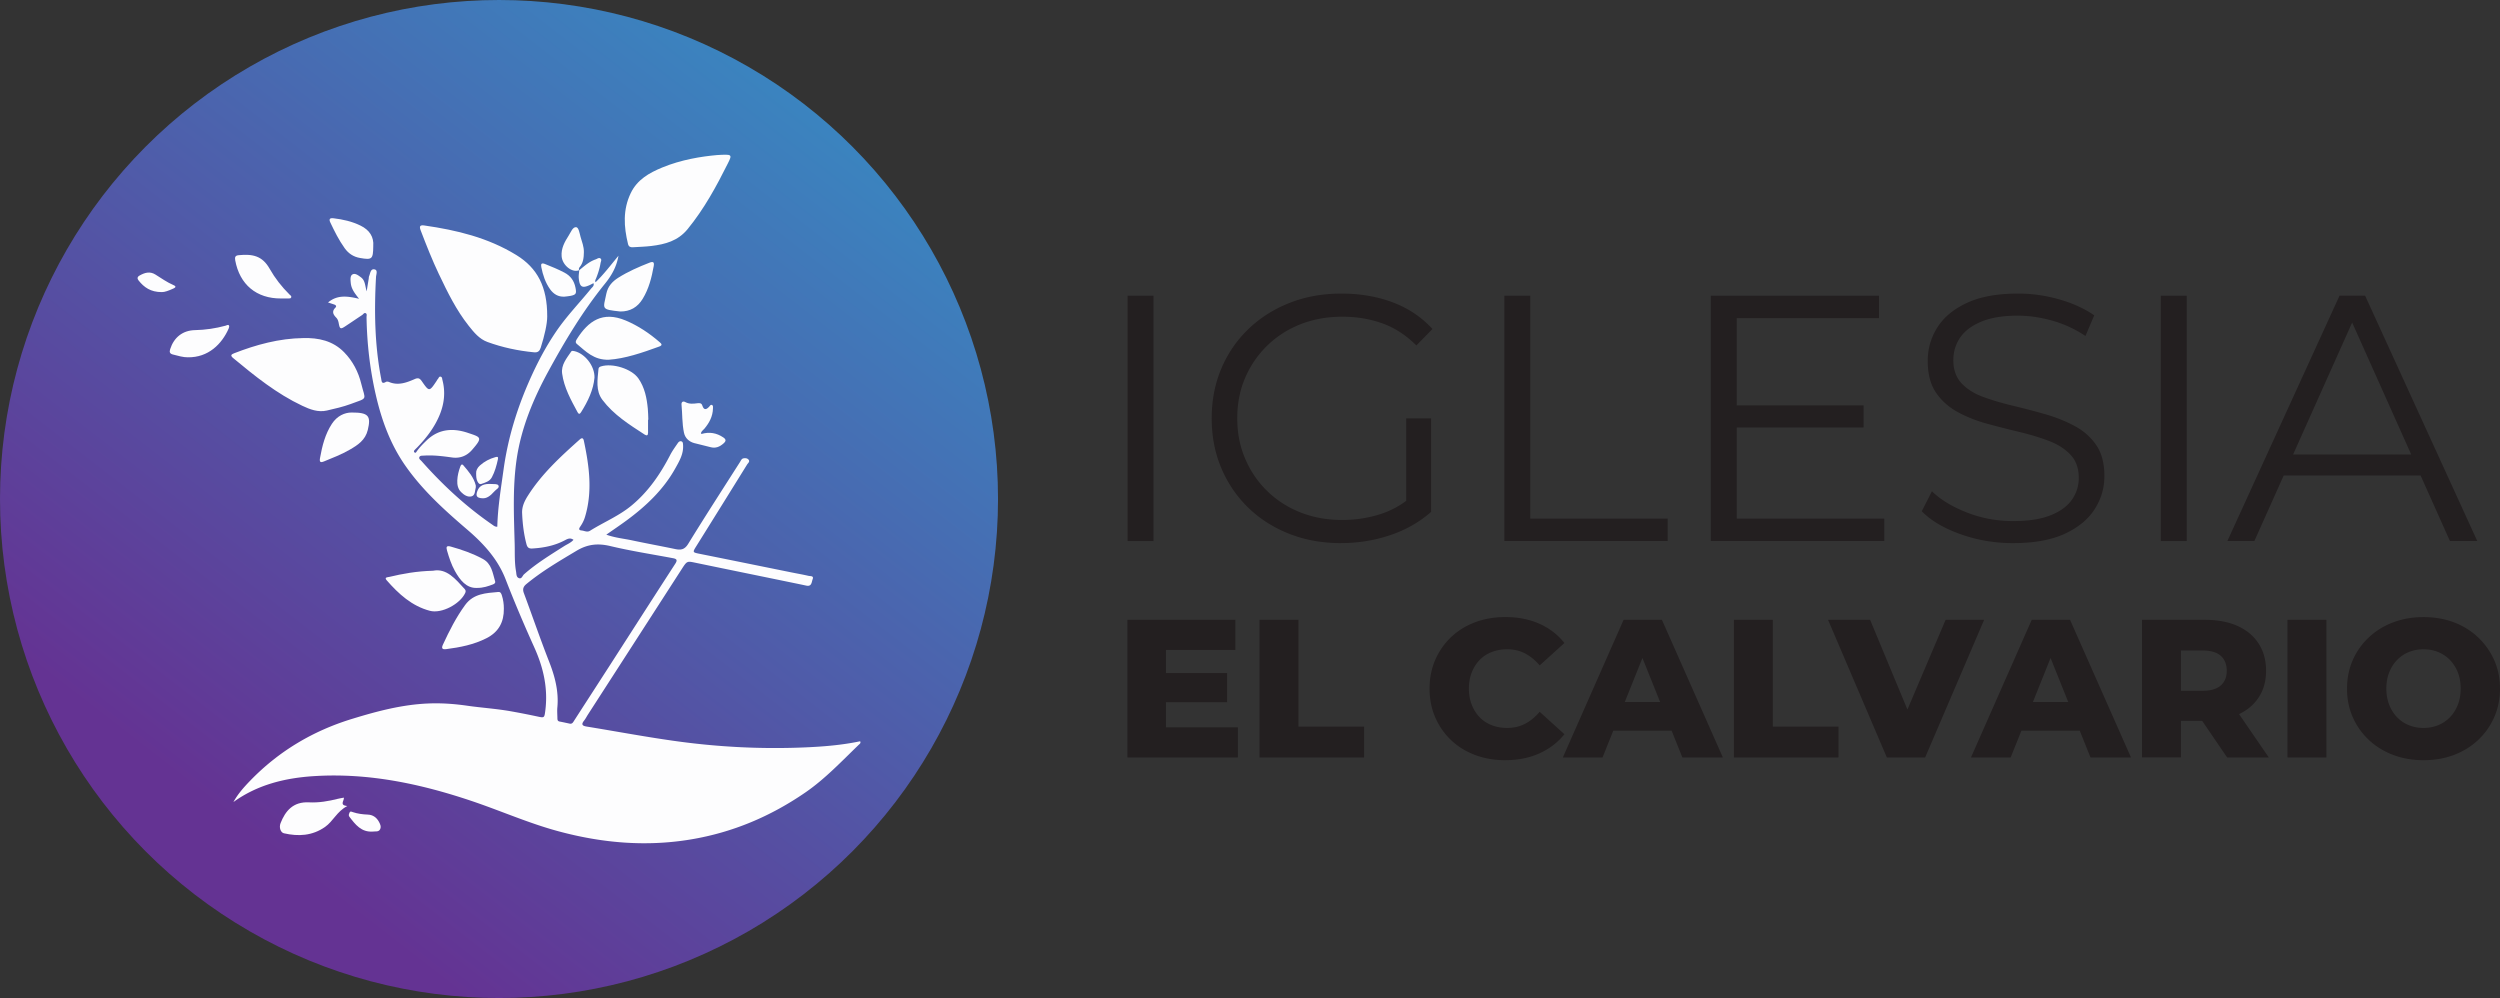
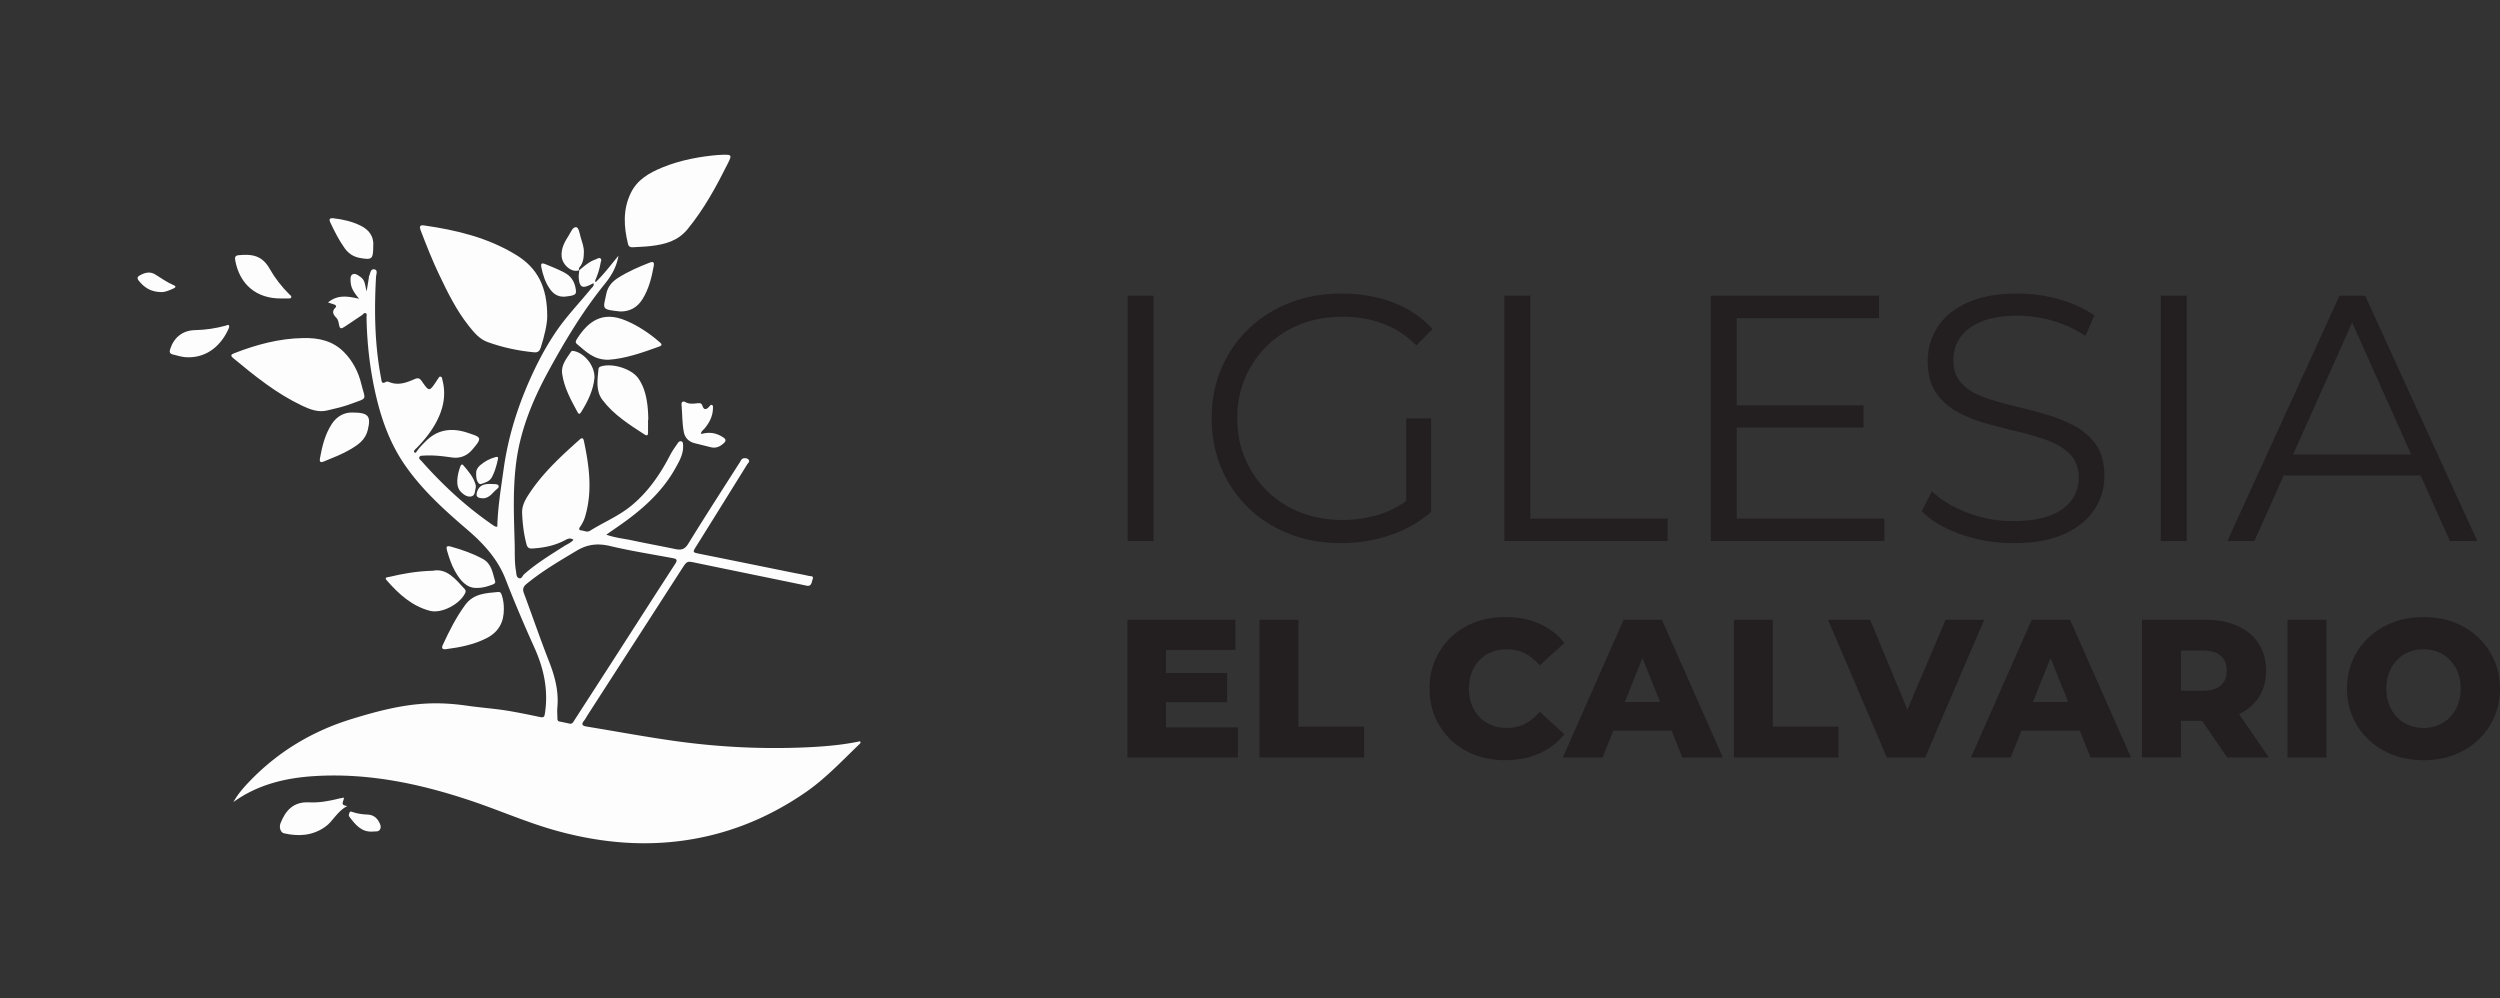
<svg xmlns="http://www.w3.org/2000/svg" id="Layer_2" data-name="Layer 2" viewBox="0 0 1658.68 662.17">
  <rect x="0" y="0" width="1658.68" height="662.17" fill="#333333" stroke="none" />
  <defs>
    <linearGradient id="linear-gradient" x1="161.4" x2="566.85" y1="550.19" y2="26.63" gradientUnits="userSpaceOnUse">
      <stop offset="0" stop-color="#643393" />
      <stop offset="1" stop-color="#378bc3" />
    </linearGradient>
    <style>.cls-2{stroke-width:0;fill:#fdfdfe}</style>
  </defs>
  <g id="Layer_1-2" data-name="Layer 1">
-     <circle cx="331.08" cy="331.08" r="331.08" fill="url(#linear-gradient)" stroke-width="0" />
    <path d="M570.67 491.81c-11.89 2.52-24.02 3.52-36.16 4.05-28.24 1.23-56.42-.12-84.41-3.91-20.4-2.76-40.65-6.61-60.97-9.91-2.93-.48-3.54-1.53-1.61-3.93.97-1.21 1.68-2.64 2.52-3.96 20.75-32.18 41.51-64.35 62.25-96.54 3.48-5.39 3.54-5.4 8.78-4.31 20.28 4.21 40.57 8.35 60.86 12.53 4.36.9 8.73 1.79 13.08 2.72 3.61.77 3.44-2.44 4.16-4.26.94-2.37-1.53-1.94-2.67-2.21-3.75-.88-7.55-1.53-11.32-2.29-20.19-4.09-40.37-8.21-60.56-12.26-5.24-1.05-5.26-.95-2.53-5.34a18699 18699 0 0 0 33.59-53.99c.6-.97 2.18-2.03.82-3.39-.87-.87-2.25-.97-3.42-.66-1.1.29-1.53 1.47-2.1 2.37-11.51 18.07-23.16 36.05-34.38 54.31-2.36 3.84-4.84 4.25-8.6 3.46-9.55-2-19.16-3.74-28.7-5.78-5.47-1.17-11.1-1.65-17.03-3.77 4.77-3.34 9.14-6.28 13.37-9.39 12.92-9.51 24.46-20.37 32.36-34.53 2.67-4.79 5.6-9.65 5.19-15.53-.07-.95 0-2.09-1.09-2.47-1.07-.36-1.91.45-2.43 1.21-1.76 2.58-3.62 5.13-5.05 7.9-6.58 12.74-14.55 24.37-25.74 33.58-8.35 6.88-18.38 10.96-27.44 16.65-1.92 1.2-3.75-.06-5.61-.21-1.72-.15-1.93-.98-.96-2.39 1.37-1.98 2.5-4.1 3.22-6.44 5.18-16.98 2.85-33.85-.72-50.71-.42-1.97-1.39-2.02-2.74-.81-12.68 11.33-25.22 22.8-34.41 37.33-2.2 3.47-3.99 7.2-3.81 11.49.29 6.99 1.11 13.91 2.91 20.7.58 2.19 1.65 2.93 3.81 2.8 7.66-.44 15.05-1.91 21.87-5.58 1.78-.96 3.47-1.65 5.5-.18-1.77 2-4.17 2.9-6.25 4.22-9.15 5.81-18.41 11.45-26.57 18.67-1.08.95-1.52 3.3-3.46 2.5-1.74-.71-1.55-2.8-1.84-4.44-1.07-5.97-.74-12.02-.9-18.04-.5-18.79-1.42-37.63 1.29-56.31 3.03-20.88 11.07-40.12 21.09-58.5 11.01-20.2 22.86-39.9 37.39-57.87 4.25-5.25 7.76-10.98 9.09-18.71-5.3 6.43-9.79 12.36-15.14 17.54-.1.25-.22.47-.38.62-.11.1-.23.18-.37.22.14-.04.26-.11.37-.22.15-.15.27-.37.38-.62 0-.01 0-.02.01-.03a.3.3 0 0 0-.1-.04c-.52-.95.1-1.76.43-2.58 1.27-3.23 2.34-6.51 2.89-9.94.16-1.03.94-2.28.07-3.06-1.05-.94-2.24.17-3.31.53-4.25 1.43-7.49 4.42-10.88 7.17-.12 1.75-.48 3.52-.32 5.24.54 5.99 2.29 6.98 7.55 4.49.73-.35 1.45-.74 2.17-1.11 0 .02-.02.03-.02.05l.09.03c.58 1.71-.86 2.58-1.69 3.6-7.59 9.34-16.01 18.02-22.83 27.98-7.29 10.63-13.22 22.02-18.38 33.82-8.15 18.62-13.98 37.91-16.77 58.1-1.75 12.61-3.85 25.18-4.16 37.97-1.5.15-2.43-.71-3.37-1.37-17.45-12.02-32.87-26.31-46.9-42.14-.68-.77-1.97-1.51-1.42-2.69.49-1.07 1.86-.88 2.93-.95 6.29-.42 12.51.36 18.72 1.23 5.33.75 9.83-1.07 13.28-5.03 7.3-8.38 5.9-8.37-2.69-11.27-9.82-3.32-19.39-2.81-27.48 5.01-2.35 2.27-4.62 4.56-6.51 7.22-.38.54-.78 1.46-1.62.6-.5-.52-.13-1.13.3-1.58.58-.61 1.2-1.19 1.78-1.79 6.04-6.28 11.28-13.12 14.65-21.22 3.13-7.55 4.02-15.34 1.91-23.34-.2-.78-.13-1.88-1.05-2.17-1.27-.4-1.42 1.01-2.05 1.62-.34.33-.52.81-.79 1.21-4.81 7.17-4.88 7.21-9.79.14-1.33-1.92-2.41-2.41-4.68-1.42-5.43 2.36-11 4.5-17.06 1.94-.61-.26-1.59-.36-2.1-.05-2.88 1.73-2.81-.56-3.13-2.22-4.3-22.28-4.65-44.76-3.41-67.33.1-1.79 1.35-4.6-.94-5.1-2.72-.6-2.83 2.62-3.64 4.5-.23.53-.18 1.18-.28 1.78-.4 2.49-.81 4.98-1.34 8.27-1.13-3.78-.93-7.19-3.79-9.29-1.76-1.29-3.93-3.06-5.79-1.82-1.46.98-1.18 3.6-.96 5.72.4 3.8 2.59 6.69 5.49 10.34-7.84-1.85-14.45-2.7-20.58 2.44 1.57.52 2.82.92 4.05 1.34 1.12.37 1.8 1.14.83 2.11-2.56 2.55-1.44 4.58.59 6.67 1.03 1.06 1.41 2.46 1.67 3.92.64 3.52 1.22 3.78 4.06 1.92 3.82-2.51 7.6-5.09 11.41-7.62.76-.5 1.36-1.72 2.39-1.21 1.02.5.52 1.75.54 2.64.29 17.28 2.23 34.37 6.07 51.22 3.83 16.79 9.59 32.77 19.52 47.07 11.46 16.5 26.19 29.77 41.31 42.72 10.71 9.18 20.14 19.41 25.35 32.84 5.92 15.27 12.34 30.34 19.07 45.25 6.09 13.49 9.2 27.29 7.27 42.1-.6 4.58-.63 4.71-4.98 3.77a508.54 508.54 0 0 0-17.72-3.48c-9.62-1.73-19.38-2.32-29.03-3.71-8.63-1.25-17.21-1.85-25.91-1.49-17.39.72-34 5.15-50.5 10.2-25.96 7.94-48.61 21.4-67.55 40.93-4.21 4.34-8.25 8.87-11.22 14.27 16.07-11.61 34.44-16.02 53.67-17.22 35.94-2.24 70.42 5.09 104.27 16.47 19.29 6.49 37.93 14.79 57.62 20.11 28.99 7.84 58.24 10.4 88.02 5.42 27.7-4.63 52.82-15.27 75.9-31.15 13.2-9.08 24.05-20.71 35.5-31.71.5-.49 1.47-.96.83-2.28zm-192.68-11.69c-2.24-.47-4.47-.98-6.71-1.4-1.49-.28-1.44-1.39-1.46-2.48-.04-2.29-.24-4.6-.03-6.86 1-10.7-1.63-20.63-5.51-30.52-5.88-15.01-11.1-30.27-16.72-45.37-.97-2.6-.36-4.29 1.65-5.96 10.33-8.55 21.84-15.24 33.31-22.11 7.36-4.41 14.2-5.08 22.4-3.12 13.67 3.27 27.61 5.42 41.44 8.02 2.37.45 3.39 1.03 1.68 3.67-14.4 22.21-28.67 44.5-42.99 66.76-8.01 12.44-16.06 24.85-24.07 37.29-.74 1.14-1.27 2.41-2.99 2.08z" class="cls-2" />
    <path d="M291.31 182.1c5.64 11.86 11.42 23.66 19.64 34.03 3.47 4.37 7.05 8.79 12.42 10.75 9.99 3.65 20.35 5.85 30.96 6.87 2.56.25 3.71-.85 4.43-3.1 2.5-7.85 4.33-15.8 4.3-20.73.09-19.59-6.52-32.11-20.46-40.69-18.78-11.55-39.64-16.56-61.12-19.64-2.82-.41-3.41.55-2.4 3.19 3.79 9.9 7.67 19.76 12.22 29.33zm-74.38 90.26c5.27-1.22 10.59-2.42 15.65-4.28 11.88-4.38 9.82-2.31 7.13-13.37-1.93-7.93-5.62-15.12-11.41-21.02-7.46-7.6-16.91-9.66-27.15-9.39-15.98.24-31.11 4.36-45.89 10.11-2.01.78-2.48 1.56-.58 3.14 14.36 11.92 28.87 23.65 45.9 31.68 5.13 2.42 10.51 4.49 16.35 3.13zM419.9 164.04c4.08-.27 8.18-.34 12.23-.84 9.21-1.12 17.66-3.32 24.1-11.2 10.92-13.36 19.05-28.28 26.68-43.58 3.03-6.07 2.94-6.12-7.14-5.54-10.38.92-23.78 3.03-36.48 8.29-8.57 3.55-16.48 7.99-20.78 16.89-5.34 11.05-4.64 22.38-1.83 33.85.44 1.79 1.6 2.24 3.21 2.13zm17.69 62.91c-6.78-5.87-14.15-10.8-22.43-14.29-15.42-6.49-24.9.42-32.4 12.27-.68 1.07-1.24 2.26-.05 3.25 5.88 4.85 11.21 10.79 21.22 10.49 10.78-.73 22.14-4.62 33.46-8.75 2.44-.89 1.47-1.88.2-2.97zm-7.44 51.47c-.11-2.4-.11-4.82-.34-7.21-.68-7.13-2.06-14.11-6.23-20.1-4.5-6.46-17.24-10.4-24.88-8-.91.29-1.53.72-1.62 1.67-.62 7.06-2.02 14.4 2.64 20.57 7.45 9.88 17.83 16.37 28.03 23 1.42.92 2.23.54 2.21-1.26-.02-2.89 0-5.77 0-8.66h.19zM308.63 401.36c-6.01 8.22-10.53 17.21-14.78 26.38-1.18 2.56-.27 3.26 2.22 2.94 9.22-1.19 18.25-2.96 26.67-7.23 8.11-4.11 11.65-10.73 11.55-19.57.02-3.04-.41-5.99-1.33-8.89-.4-1.26-.89-2.37-2.37-2.23-8.13.75-16.38.98-21.96 8.6zm-21.31-22.69c-11.04.29-20.13 1.97-29.13 4.11-.88.21-3.48.12-1.65 2.21 7.92 9.05 16.69 17.11 28.69 20.27 7.78 2.05 20.03-4.5 23.43-11.84.49-1.06.34-1.84-.36-2.61-6.13-6.72-12.01-13.93-20.97-12.15zm-59.15 150.54c-1.37.26-2.64.44-3.88.75-6.33 1.61-12.75 2.71-19.29 2.38-10.66-.55-15.72 5.86-18.85 13.77-1.14 2.86 0 6.25 2.23 6.76 9.63 2.19 18.8 1.7 27.28-4.22 5.41-3.78 7.9-10.36 14.74-13.85-5.44-.67-2-3.36-2.23-5.59zm-7.98-248.01c-4.49 6.88-6.43 14.66-7.86 22.63-.48 2.7.18 3.3 2.69 2.28 5.79-2.35 11.61-4.63 17.03-7.76 5.34-3.08 10.34-6.32 11.97-13.11 2.21-9.24.58-11.59-10.73-11.55-4.58-.02-9.66 2.23-13.1 7.51zm206.21-82.93c4.09-6.69 5.95-14.11 7.32-21.71.49-2.69-.37-3.23-2.79-2.28-7.17 2.8-14.22 5.88-20.74 10-3.95 2.5-6.92 5.72-7.92 10.64-2.09 10.24-3.75 10.36 9.32 11.75 6.46.04 11.4-2.79 14.82-8.4zm-239.86-.24c1.56 0 3.12.04 4.68-.02.68-.02 1.59.18 1.94-.6.45-1.01-.54-1.47-1.1-2.02-5.14-5.1-9.57-10.75-13.15-17.06-4.83-8.51-11.11-9.95-20.56-9.02-2.13.21-2.71 1.15-2.3 3.4 2.96 16.07 14.07 25.43 30.48 25.32zm192.43 35.21c-3 4.46-6.8 8.82-6.01 14.62 1.27 9.33 5.84 17.48 10.24 25.64.77 1.44 1.49 1.31 2.29.03 4.61-7.29 8.23-14.94 8.93-22.98.22-7.78-6.42-16.1-13.45-17.61-.74-.16-1.57-.35-2.01.3zm-58.75 137.53c-6.72-3.64-13.85-6.09-21.17-8.14-2.82-.79-3.16.23-2.46 2.66 1.35 4.63 2.83 9.23 5.17 13.45 3.45 6.22 7.68 11.5 14.42 11.33 4.69.04 7.72-1.18 10.77-2.3.97-.36 1.89-.92 1.55-2.07-1.68-5.56-2.23-11.67-8.27-14.93zm147.18-86.41c3.24-3.87 5.5-8.15 5.63-13.32.02-.81.24-1.88-.59-2.31-.98-.51-1.43.57-1.96 1.14-1.95 2.09-3.52 2.3-4.51-.81-.52-1.65-1.73-1.7-3.17-1.53-2.74.34-5.46.7-8.09-.76-1.55-.86-2.71-.09-2.54 1.68.59 6.21.33 12.49 1.63 18.65.79 3.73 3.56 5.96 6.65 6.84 3.54 1 7.24 1.68 10.81 2.7 3.53 1.01 6.3-.2 8.88-2.53 1.71-1.55 1.62-2.63-.28-3.91-4.47-3.01-9.24-3.79-14.4-2.3-.14-.15-.29-.3-.44-.45.32-1.39 1.55-2.09 2.39-3.09zm-317.74-68.28c-6.65 1.81-13.39 2.81-20.29 2.95-8.14.16-13.99 4.82-16.48 12.66-.62 1.95-.17 2.99 1.75 3.49 3.49.9 6.96 1.92 9.94 1.88 13.73.22 22.64-8.9 27.12-19.04.27-.61.53-1.59.24-2.02-.6-.91-1.53-.11-2.28.09zm78.96-51.48c2.59 3.61 5.87 5.81 10.31 6.57 7.9 1.36 8.63.85 8.71-7.83.51-6.14-2.46-10.72-8.4-13.64-5.7-2.8-11.75-4.15-18-4.89-2.51-.3-3.13.6-2.08 2.8 2.78 5.86 5.66 11.67 9.46 16.98zm136.32 27.27c2.3 3.21 5.37 5.17 9.54 4.95 1.31-.16 2.64-.25 3.94-.5 3.84-.77 4.18-1.53 3.39-5.47-.9-4.56-3.22-7.83-7.4-10.02-4.17-2.19-8.5-3.96-12.86-5.69-2.22-.88-2.85-.1-2.41 2.07 1.05 5.24 2.67 10.28 5.81 14.66zm19.29-12.58s0 .03.01.04l.06-.06s-.05.02-.07.03zm.32-2c2.46-2.94 2.78-6.3 2.84-10.02.06-3.65-1.27-6.79-2.2-10.1-.67-2.39-1.22-6.33-2.94-6.45-2.32-.17-3.54 3.39-4.94 5.56-2.69 4.18-5.08 8.51-4.69 13.72.44 6 7.02 11.21 11.6 9.29-.33-.74-.11-1.48.32-2zm-269.39 11.89c-4.33-1.86-8.14-4.59-12.11-7.07-3.62-2.26-7.14-1.21-10.53.75-1.51.88-1.56 2-.54 3.27 3.6 4.49 7.93 7.67 15.33 7.67 1.9.09 4.82-1.05 7.67-2.34 1.2-.54 2.4-1.32.18-2.28zm269.09-9.85s.04-.03.05-.04v-.02l-.06.07zm-140.2 361.13c-3.37-.13-6.69-.55-9.91-1.62-.72-.24-1.74-.85-2.2.26-.34.82-.87 1.82-.17 2.73 3.98 5.22 7.96 10.47 15.67 9.89 1.64-.24 3.78.41 4.76-1.54.88-1.77 0-3.56-.88-5.12-1.59-2.77-3.96-4.46-7.26-4.59zm61.34-230.89c-1.09 2.95-1.85 5.97-1.99 9.14-.13 2.88.39 5.6 2.45 7.7 1.9 1.94 4.48 3.63 7.05 2.9 2.55-.73 2.14-3.95 2.76-5.86 0-.7.07-1.07-.01-1.42-1.3-5.34-4.83-9.33-8.26-13.34-.99-1.16-1.62-.15-2 .88zm13.87 11.54c2.68-.94 5.59-1.66 7.09-4.46 2-3.73 3.08-7.76 3.99-11.87.36-1.64-.15-1.9-1.65-1.49-3.88 1.07-7.32 2.89-10.32 5.57-1.73 1.55-2.58 3.4-2.47 5.19.05 2.2.09 3.88.91 5.41.53.98 1.22 2.07 2.45 1.64zm.67 9.48c2.75.17 4.96-1.02 8.39-4.89.97-1.09 3.18-2.02 2.4-3.58-.6-1.19-2.83-.89-4.37-1-5.37-.36-8.26 1.04-9.61 4.57-1.29 3.36-.43 4.68 3.19 4.9z" class="cls-2" />
    <path fill="#231f20" stroke-width="0" d="M748.12 358.96V196.19h17.21v162.77h-17.21zm141.62 1.39c-12.4 0-23.83-2.05-34.3-6.16-10.46-4.11-19.53-9.88-27.21-17.32s-13.64-16.2-17.91-26.28c-4.27-10.08-6.39-21.08-6.39-33.02s2.13-22.94 6.39-33.02c4.26-10.08 10.27-18.84 18.02-26.28 7.75-7.44 16.86-13.21 27.32-17.32 10.46-4.11 21.89-6.16 34.3-6.16s23.75 1.94 34.07 5.81c10.31 3.88 19.1 9.77 26.39 17.67l-10.7 10.93c-6.82-6.82-14.34-11.7-22.56-14.65-8.22-2.94-17.05-4.42-26.51-4.42-10.08 0-19.34 1.67-27.79 5-8.45 3.34-15.81 8.06-22.09 14.18-6.28 6.13-11.16 13.25-14.65 21.39s-5.23 17.09-5.23 26.86 1.74 18.53 5.23 26.74c3.49 8.22 8.37 15.39 14.65 21.51 6.28 6.13 13.64 10.85 22.09 14.18 8.45 3.34 17.63 5 27.56 5 9.3 0 18.1-1.4 26.39-4.19 8.29-2.79 15.93-7.52 22.9-14.18l9.77 13.02c-7.75 6.82-16.82 11.98-27.21 15.46-10.39 3.49-21.24 5.23-32.55 5.23zm43.25-22.78v-59.99h16.51v62.09l-16.51-2.09zm65.1 21.39V196.19h17.21v147.89h91.15v14.88H998.09zm154.17-14.88h97.9v14.88h-115.1V196.19h111.62v14.88h-94.41v133.01zm-1.86-75.11h86.04v14.65h-86.04v-14.65zm185.1 91.38c-12.09 0-23.68-1.98-34.76-5.93-11.08-3.95-19.65-9.03-25.7-15.23l6.74-13.25c5.73 5.58 13.45 10.27 23.14 14.07 9.69 3.8 19.88 5.7 30.58 5.7s18.56-1.28 25-3.84c6.43-2.56 11.16-6.01 14.18-10.35 3.02-4.34 4.53-9.15 4.53-14.42 0-6.35-1.82-11.47-5.46-15.35-3.64-3.87-8.41-6.94-14.3-9.19-5.89-2.25-12.4-4.22-19.53-5.93a698.61 698.61 0 0 1-21.39-5.46c-7.13-1.94-13.68-4.53-19.65-7.79-5.97-3.26-10.78-7.56-14.42-12.91-3.64-5.35-5.46-12.36-5.46-21.04 0-8.06 2.13-15.46 6.4-22.21 4.26-6.74 10.81-12.17 19.65-16.28 8.84-4.11 20.15-6.16 33.95-6.16 9.15 0 18.21 1.28 27.21 3.84 8.99 2.56 16.74 6.09 23.25 10.58l-5.81 13.72c-6.98-4.65-14.38-8.06-22.21-10.23s-15.39-3.26-22.67-3.26c-9.77 0-17.83 1.32-24.18 3.95-6.36 2.64-11.04 6.16-14.07 10.58-3.02 4.42-4.53 9.42-4.53 15 0 6.36 1.82 11.47 5.46 15.35 3.64 3.88 8.45 6.9 14.42 9.07 5.97 2.17 12.52 4.11 19.65 5.81 7.13 1.71 14.22 3.57 21.28 5.58 7.05 2.02 13.56 4.61 19.53 7.79 5.97 3.18 10.77 7.4 14.42 12.67 3.64 5.27 5.46 12.17 5.46 20.7 0 7.91-2.17 15.23-6.51 21.97-4.34 6.74-10.97 12.17-19.88 16.28-8.92 4.11-20.35 6.16-34.3 6.16zm98.12-1.39V196.19h17.21v162.77h-17.21zm44.18 0 74.41-162.77h16.98l74.41 162.77h-18.14l-68.36-152.77h6.98l-68.37 152.77h-17.91zm29.3-43.48 5.12-13.95h94.64l5.12 13.95h-104.87zm-733.53 167.1h47.74v19.96h-73.3v-91.3h71.61v19.96h-46.04v51.39zm-1.83-36h42.39v19.3h-42.39v-19.3zm63.91 55.96v-91.3h25.83v70.83h43.56v20.48h-69.39zm163.04 1.83c-7.22 0-13.89-1.15-20.02-3.46-6.13-2.3-11.44-5.59-15.91-9.85-4.48-4.26-7.98-9.28-10.5-15.06-2.52-5.78-3.78-12.15-3.78-19.11s1.26-13.32 3.78-19.11c2.52-5.78 6.02-10.8 10.5-15.06s9.78-7.54 15.91-9.85c6.13-2.3 12.8-3.46 20.02-3.46 8.43 0 15.98 1.48 22.63 4.43 6.65 2.96 12.2 7.22 16.63 12.78l-16.43 14.87c-2.96-3.48-6.2-6.13-9.72-7.96s-7.46-2.74-11.8-2.74c-3.74 0-7.17.61-10.3 1.83-3.13 1.22-5.8 2.98-8.02 5.28-2.22 2.3-3.96 5.07-5.22 8.28-1.26 3.22-1.89 6.78-1.89 10.7s.63 7.48 1.89 10.7c1.26 3.22 3 5.98 5.22 8.28 2.22 2.3 4.89 4.07 8.02 5.28 3.13 1.22 6.56 1.83 10.3 1.83 4.35 0 8.28-.91 11.8-2.74 3.52-1.83 6.76-4.48 9.72-7.96l16.43 14.87c-4.44 5.48-9.98 9.72-16.63 12.72-6.65 3-14.2 4.5-22.63 4.5zm38.22-1.83 40.3-91.3h25.43l40.43 91.3h-26.87l-31.57-78.65h10.17l-31.56 78.65h-26.35zm22.04-17.74 6.65-19.04h44.61l6.65 19.04h-57.91zm91.44 17.74v-91.3h25.83v70.83h43.56v20.48h-69.39zm101.47 0-39-91.3h27.91l32.87 79.04h-16.43l33.65-79.04h25.56l-39.13 91.3h-25.43zm55.83 0 40.3-91.3h25.43l40.43 91.3h-26.87l-31.57-78.65h10.17l-31.56 78.65h-26.35zm22.04-17.74 6.65-19.04h44.61l6.65 19.04h-57.91zm91.43 17.74v-91.3h41.74c8.35 0 15.54 1.35 21.59 4.04 6.04 2.7 10.72 6.59 14.02 11.67 3.3 5.09 4.96 11.11 4.96 18.06s-1.65 12.8-4.96 17.8-7.98 8.83-14.02 11.48c-6.04 2.65-13.24 3.98-21.59 3.98h-27.39l11.48-10.83v35.09h-25.83zm25.83-32.35-11.48-11.87h25.83c5.39 0 9.41-1.17 12.07-3.52 2.65-2.35 3.98-5.61 3.98-9.78s-1.33-7.56-3.98-9.91c-2.65-2.35-6.67-3.52-12.07-3.52h-25.83l11.48-11.87v50.48zm30.65 32.35-22.7-33.26h27.52l22.83 33.26h-27.65zm40.04 0v-91.3h25.83v91.3h-25.83zm90.26 1.83c-7.3 0-14.04-1.17-20.22-3.52-6.17-2.35-11.54-5.67-16.11-9.98s-8.11-9.33-10.63-15.06c-2.52-5.74-3.78-12.04-3.78-18.91s1.26-13.17 3.78-18.91c2.52-5.74 6.07-10.76 10.63-15.06s9.93-7.63 16.11-9.98c6.17-2.35 12.91-3.52 20.22-3.52s14.15 1.17 20.28 3.52c6.13 2.35 11.46 5.67 15.98 9.98 4.52 4.3 8.06 9.33 10.63 15.06 2.56 5.74 3.85 12.04 3.85 18.91s-1.28 13.2-3.85 18.98c-2.57 5.78-6.11 10.81-10.63 15.06-4.52 4.26-9.85 7.56-15.98 9.91-6.13 2.35-12.89 3.52-20.28 3.52zm0-21.4c3.48 0 6.72-.61 9.72-1.83 3-1.22 5.61-2.98 7.83-5.28 2.22-2.3 3.96-5.06 5.22-8.28 1.26-3.22 1.89-6.78 1.89-10.7s-.63-7.59-1.89-10.76c-1.26-3.17-3-5.91-5.22-8.22-2.22-2.3-4.83-4.06-7.83-5.28-3-1.22-6.24-1.83-9.72-1.83s-6.72.61-9.72 1.83c-3 1.22-5.61 2.98-7.83 5.28-2.22 2.3-3.96 5.04-5.22 8.22-1.26 3.18-1.89 6.76-1.89 10.76s.63 7.48 1.89 10.7c1.26 3.22 3 5.98 5.22 8.28a22.44 22.44 0 0 0 7.83 5.28c3 1.22 6.24 1.83 9.72 1.83z" />
  </g>
</svg>